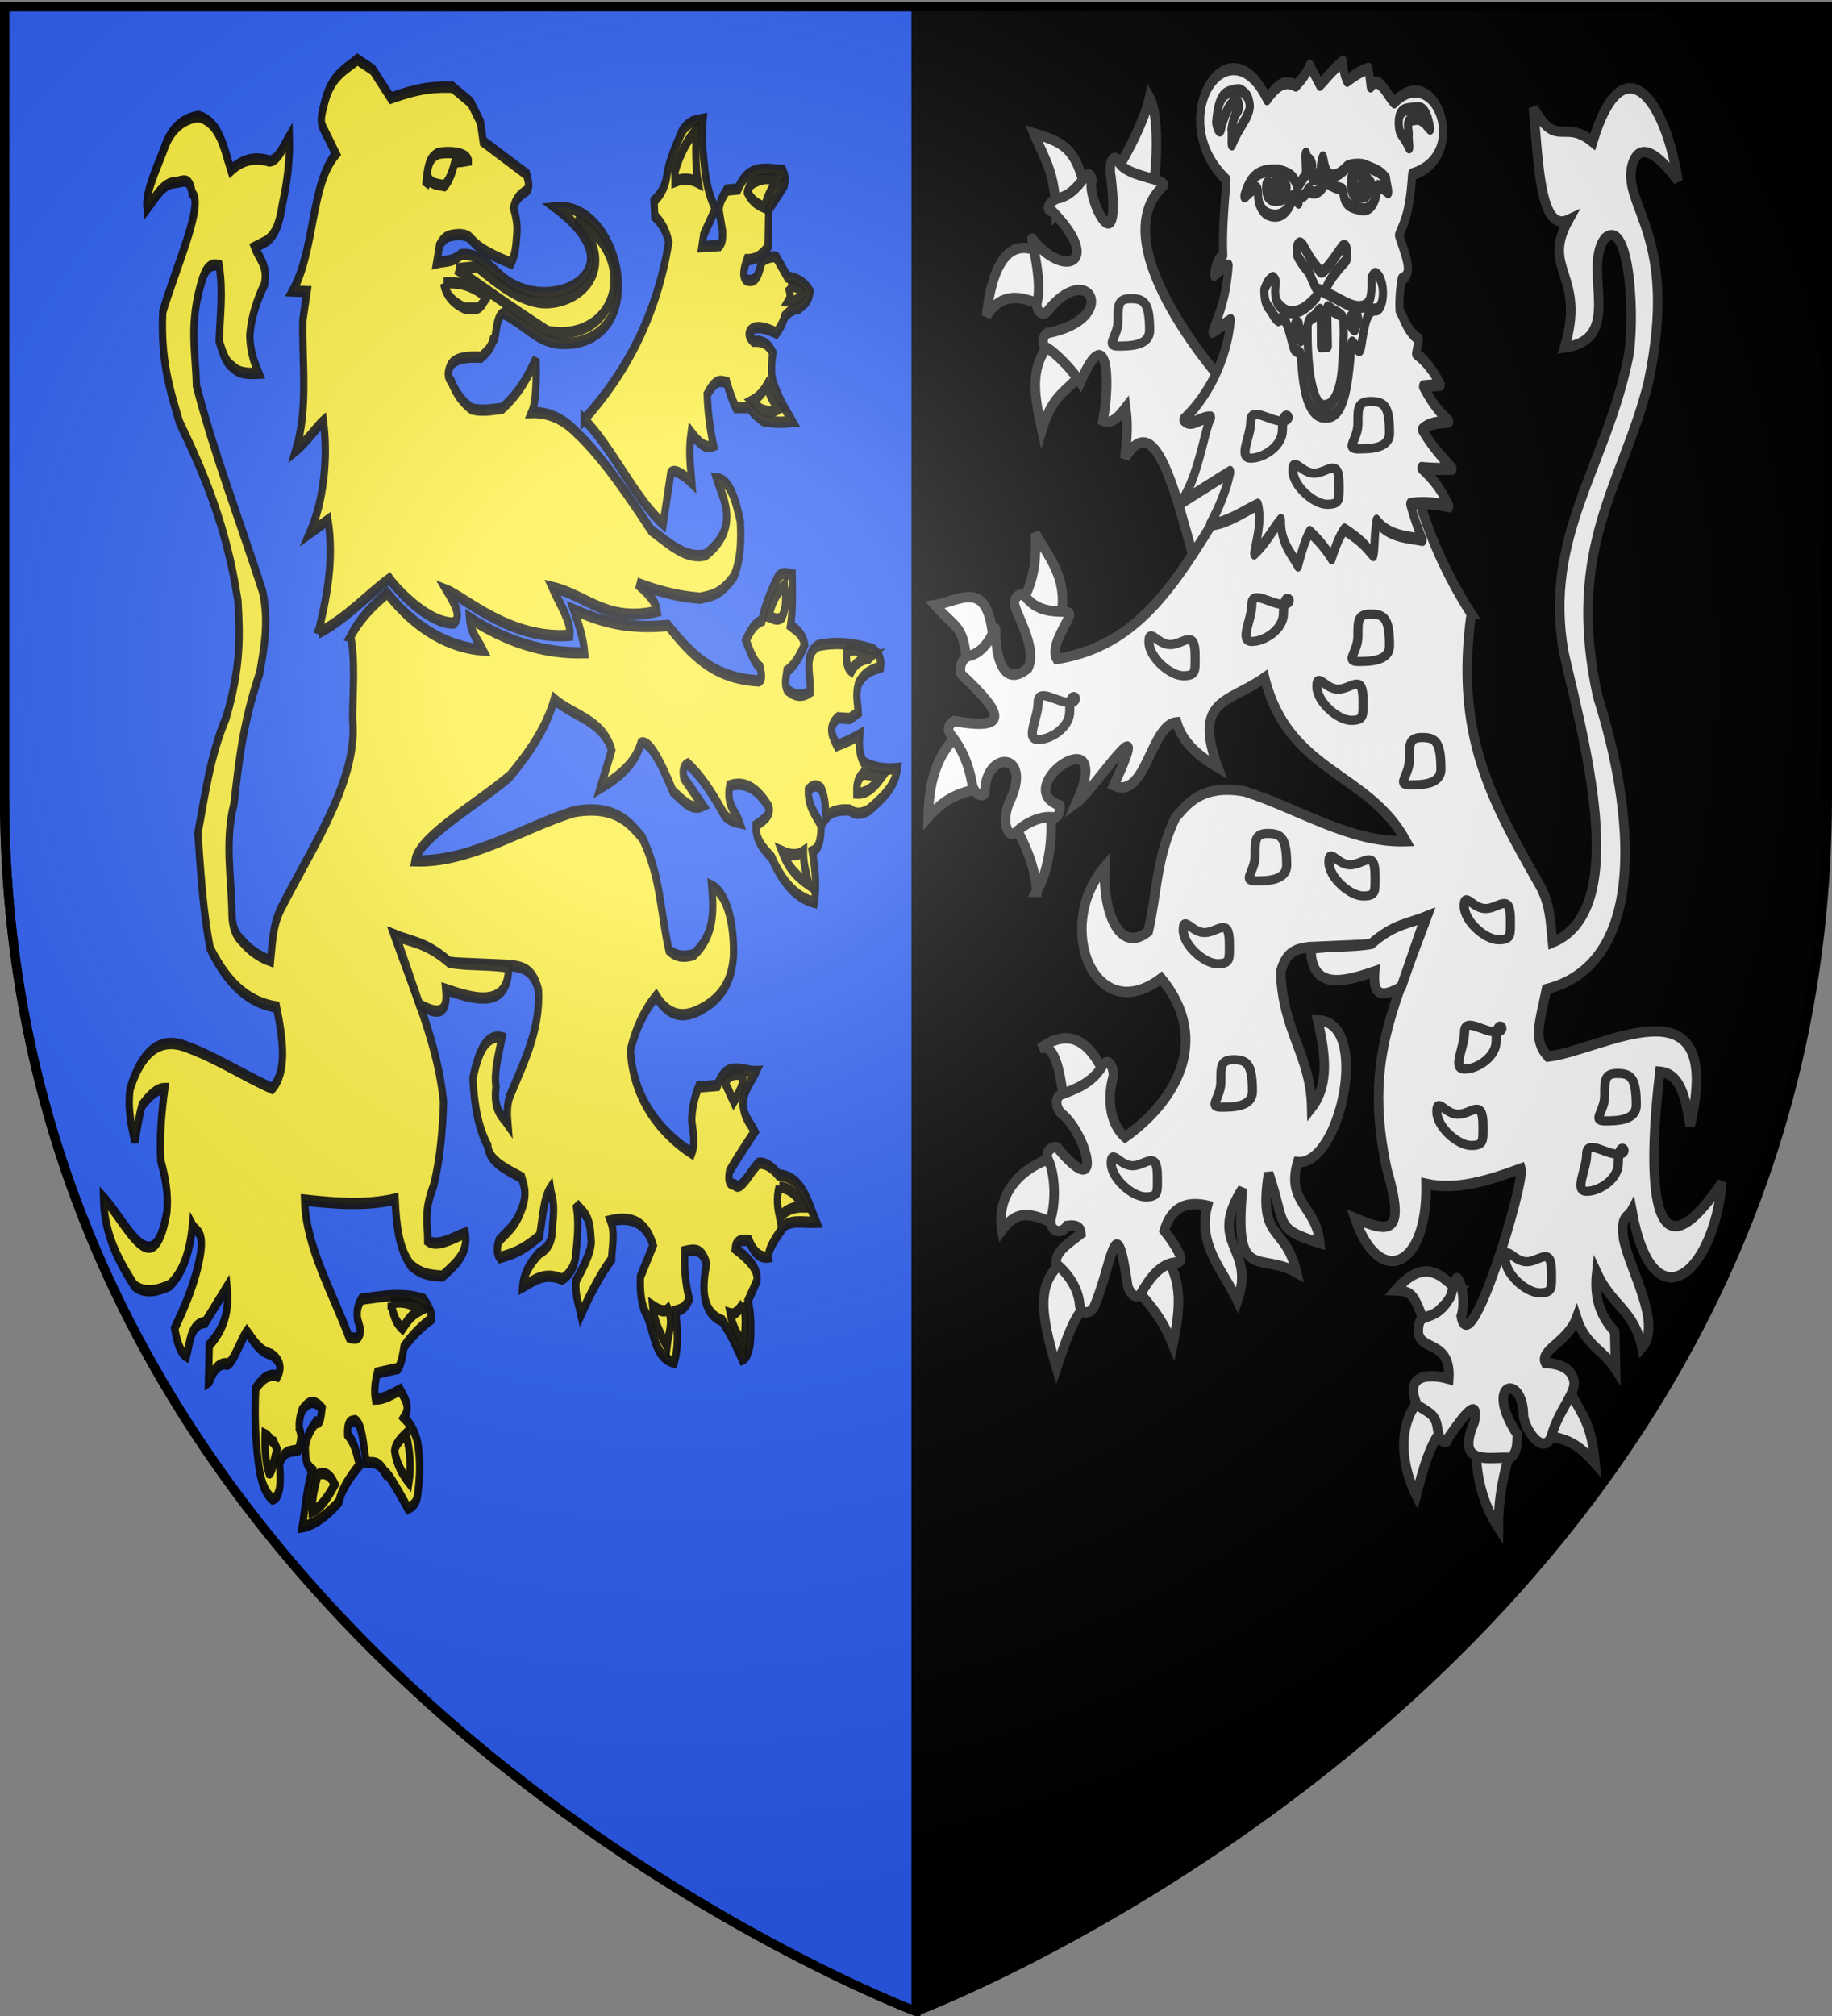
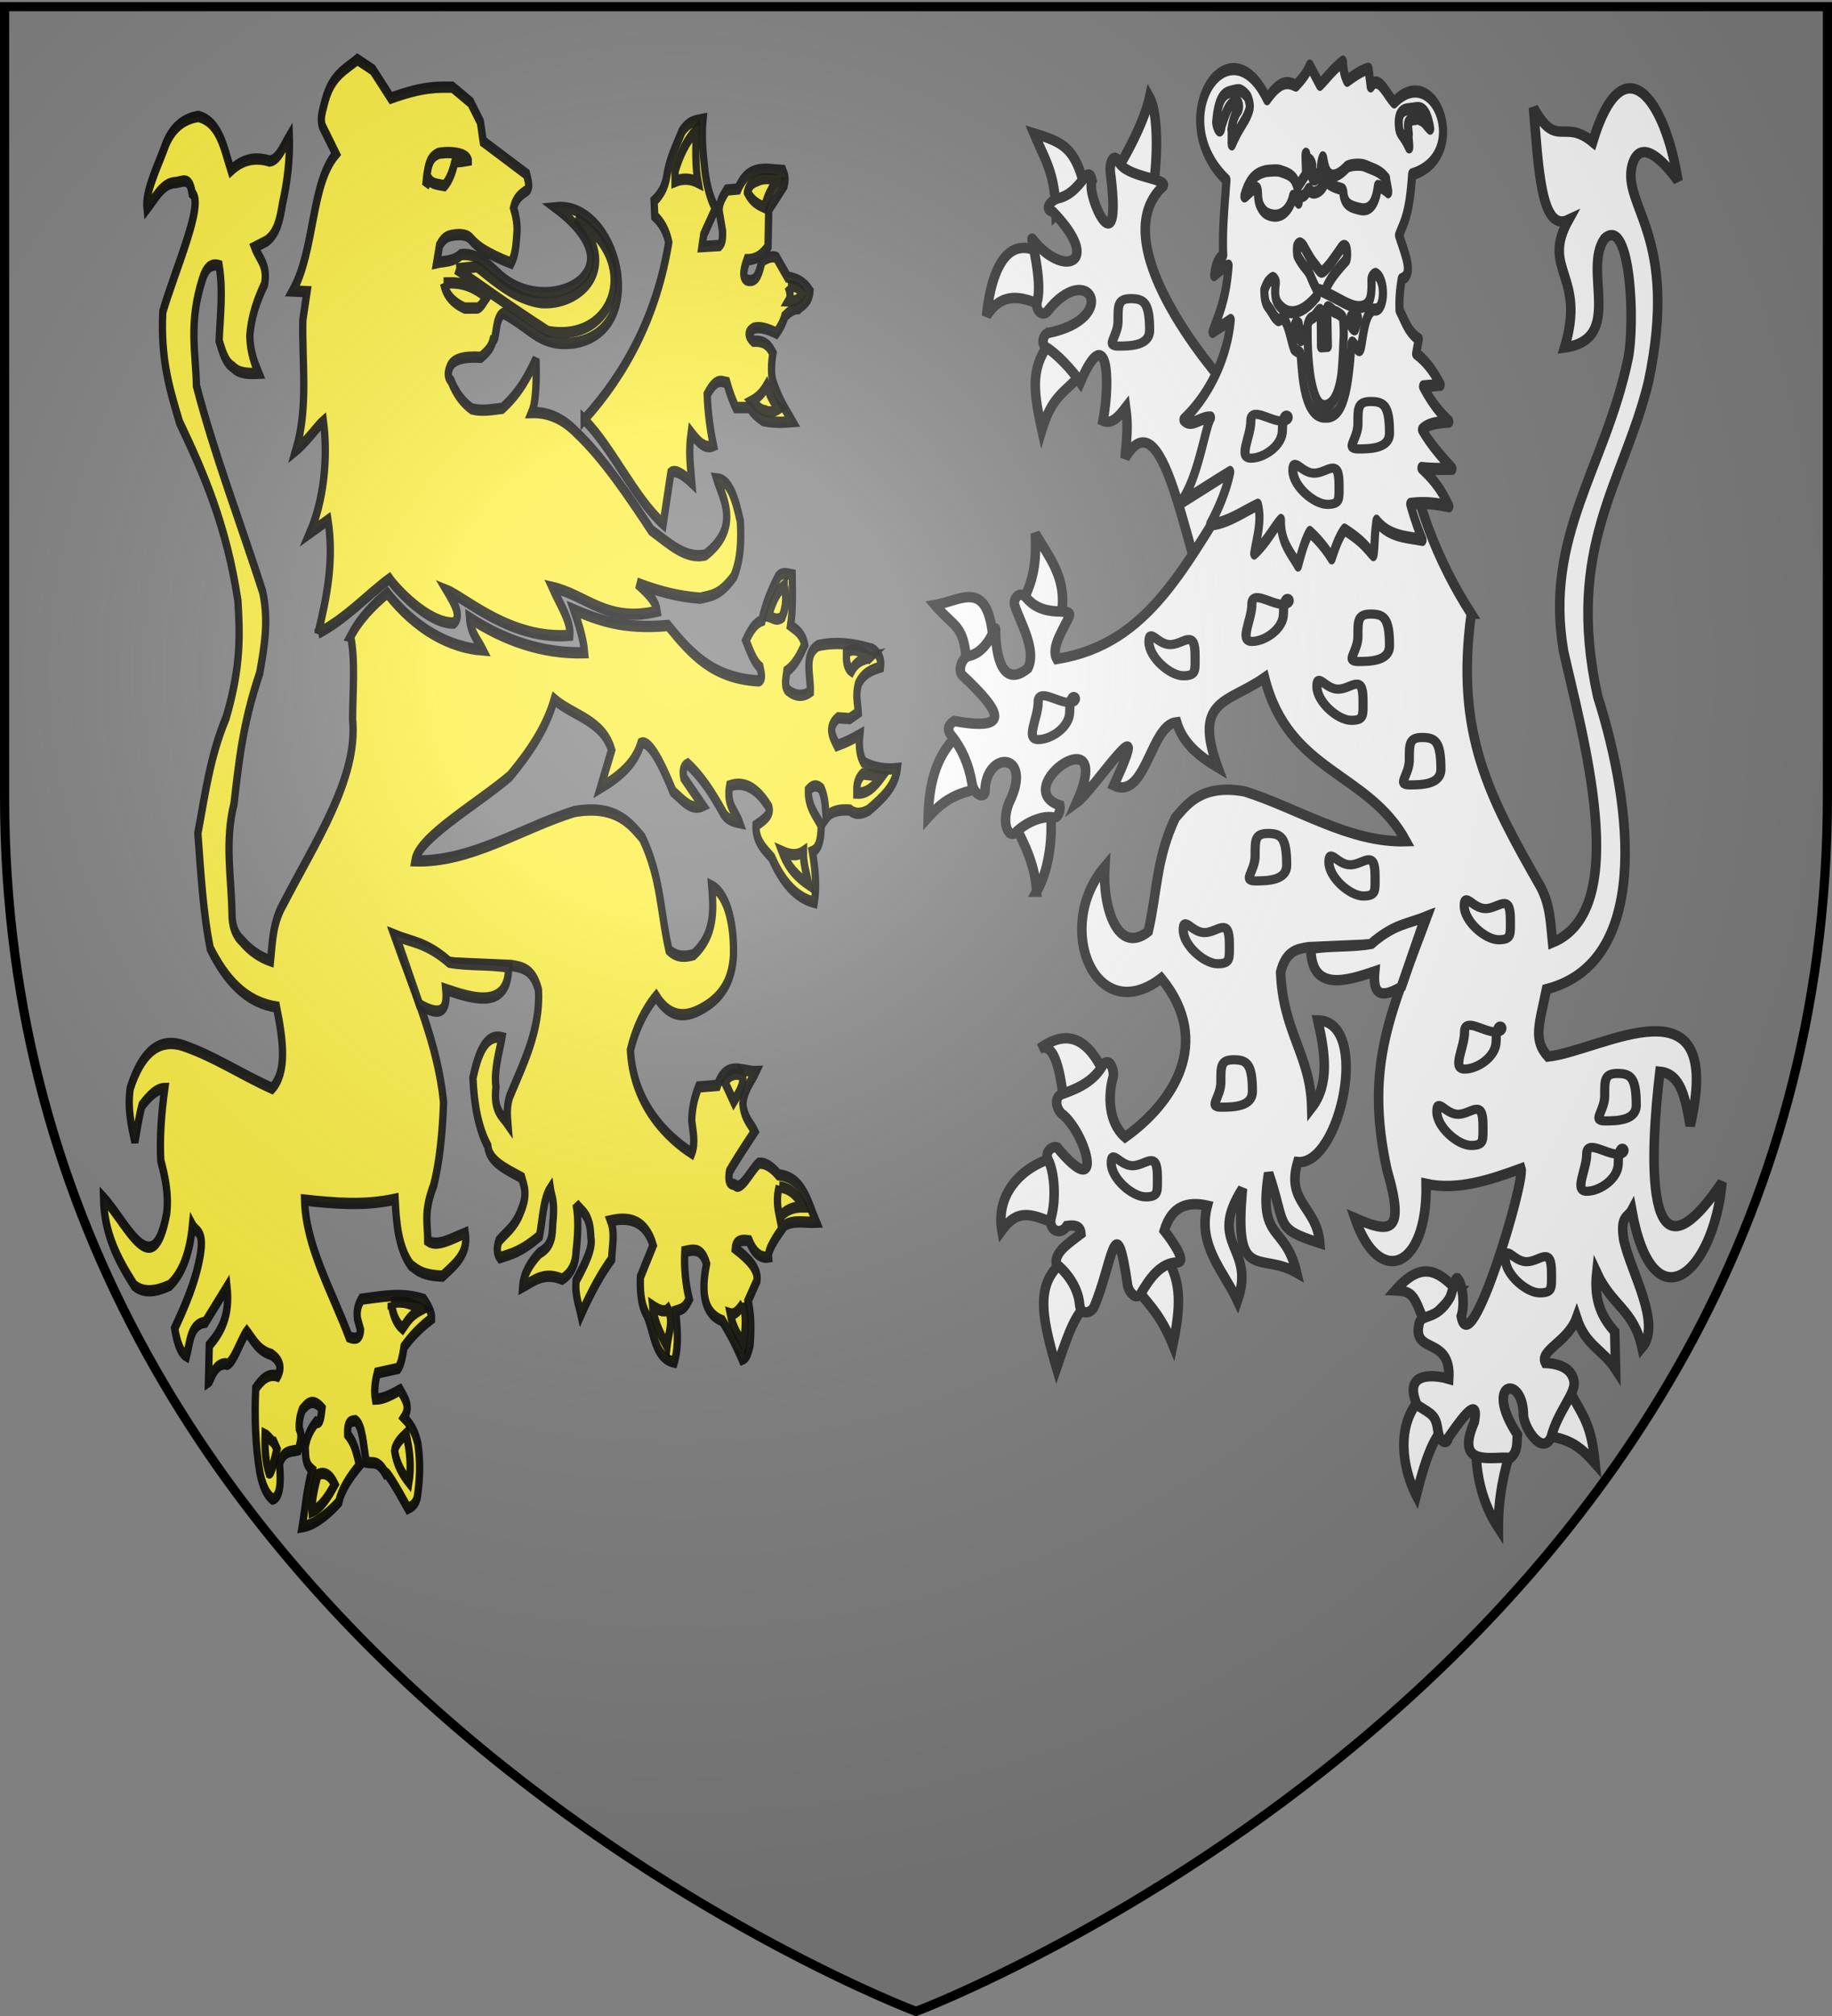
<svg xmlns="http://www.w3.org/2000/svg" xmlns:xlink="http://www.w3.org/1999/xlink" width="600" height="660" version="1.0">
  <rect width="100%" height="100%" fill="#808080" stroke="none" />
  <desc>Flag of Canton of Valais (Wallis)</desc>
  <defs>
    <radialGradient xlink:href="#b" id="c" cx="221.445" cy="226.331" r="300" fx="221.445" fy="226.331" gradientTransform="matrix(1.353 0 0 1.349 -77.63 -85.747)" gradientUnits="userSpaceOnUse" />
    <linearGradient id="b">
      <stop offset="0" style="stop-color:white;stop-opacity:.314" />
      <stop offset=".19" style="stop-color:white;stop-opacity:.251" />
      <stop offset=".6" style="stop-color:#6b6b6b;stop-opacity:.125" />
      <stop offset="1" style="stop-color:black;stop-opacity:.125" />
    </linearGradient>
  </defs>
  <g style="display:inline">
-     <path d="M300 2.188H1.5v258.53C1.5 546.17 300 658.5 300 658.5z" style="fill:#2b5df2;fill-opacity:1;fill-rule:evenodd;stroke:#000;stroke-width:3;stroke-linecap:butt;stroke-linejoin:miter;stroke-miterlimit:4;stroke-dasharray:none;stroke-opacity:1" />
-     <path d="M300 2.188V658.5s298.5-112.33 298.5-397.781V2.188z" style="fill:#000;fill-opacity:1;fill-rule:evenodd;stroke:none;stroke-width:1px;stroke-linecap:butt;stroke-linejoin:miter;stroke-opacity:1" />
-   </g>
+     </g>
  <g style="display:inline">
    <g style="display:inline">
      <path d="m361.25 53.363 12.268 5.652c1.792-10.444 1.77-23.702-1.037-28.26-1.75 7.245-7.195 16.663-11.23 22.608zM341.9 65.895l9.33-8.355c-3.16-11.236-6.54-13.225-16.586-15.972 3.98 8.737 6.846 11.782 7.256 24.327zM336.89 77.445l.345 15.727c-6.428-2.553-12.974-4.344-18.141 3.194 1.406-12.489 6.054-24.808 17.796-18.921zM340.172 103.984l8.639 11.058c-4.567 4.496-8.38 5.789-11.576 15.481-2.77-11.498-3.878-18.796 2.937-26.539zM344.492 333.254l13.649-8.6a45 45 0 0 0-1.323-2.528c-5.033-8.883-11.344-11.9-20.326-5.905 1.825-.68 6.052-1.994 8 17.033zM340.69 348.98l1.728 20.15c-9.039-3.67-13.202-4.766-18.289 1.602-1.884-9.73 4.845-18.334 16.562-21.751zM344.664 379.697l7.602 13.024c-4.177 3.632-5.729 7.223-10.223 19.319-5.283-16.464-6.836-25.706 2.621-32.343zM460.093 422.468c-6.982 8.236-4.338 20.492-.244 27.801 2.535-9.174 5.671-19.281 11.37-21.84zM330.897 185.526l12.213 2.5c3.298-12.276-3.263-18.732-8.044-26.42.41 8.946-.515 13.945-4.435 20.955-.638 1.143 1.103 1.599.266 2.965zM321.34 194.168l-8.525 8.961c-.894-14.643-3.38-12.343-10.599-20.043 8.848-1.38 17.537-8.388 19.124 11.082zM473.41 388.932l-10.63 10.252c-3.683-9.213-4.184-10.19-9.773-10.426 9-9.433 14.37-5.513 20.402.174zM310.455 221.445l7.257 16.464c-7.474 1.625-11.613 2.682-17.712 8.871.214-9.72 2.41-18.89 10.455-25.335z" style="fill:#fff;fill-opacity:1;fill-rule:evenodd;stroke:#313131;stroke-width:3.118;stroke-linecap:butt;stroke-linejoin:miter;stroke-miterlimit:4;stroke-dasharray:none;stroke-opacity:1" transform="matrix(1 0 0 1.091 4 -1.681)" />
      <path d="M400.232 119.872c-8.733-8.484-42.577-46.095-23.307-62.45 1.561-2.527-12.064-2.496-14.633-7.463-1.49-2.88-3.359.569-2.46 4.573 3.659 28.509-8.447 5.556-6.154 1.195-1.462-5.775-3.317 3.772-11.206 5.335-2.061.408-4.833 3.324-1.63 4.036 16.61 15.723 3.286 20.013-6.803 8.051-.546-.393 3.434 12.562 1.686 18.77-.842 2.988 1.947 4.625 3.202 3.155 13.634-15.966 24.125 1.94.47 6.36-1.746.326-2.538 3.394-.821 4.305 3.511 1.864 8.847 7.13 11.236 10.498 8.731-18.564 10.056-1.197 7.435 11.566 2.872 1.199 5.171-1.273 7.435-3.965.922 6.032.222 9.952-.232 15.201 13.72-21.469 20.943 36.292 29.635 47.596 12.097-7.437 21.217-57.876 6.147-66.763zM479.396 435.326l11.728.348c-2.54 7.345-4.448 15.139-4.398 24.326-5.156-7.26-7.386-15.56-7.33-24.674zM508.83 416.314l-7.676 15.8c7.934 1.188 11.302 2.308 17.276 8.544-1.47-13.99-5.15-14.79-9.6-24.344zM335.507 269.117c-.409-7.533-3.67-13.907-7.256-20.15L340 245.035c1.005 9.05-.93 18.484-4.493 24.082zM366.797 386.434l11.558-6.982c4.496 6.96 4.427 14.06 1.775 25.64-4.607-10.333-8.726-12.557-13.333-18.658z" style="fill:#fff;fill-opacity:1;fill-rule:evenodd;stroke:#313131;stroke-width:3.118;stroke-linecap:butt;stroke-linejoin:miter;stroke-miterlimit:4;stroke-dasharray:none;stroke-opacity:1" transform="matrix(1 0 0 1.091 4 -1.681)" />
      <path d="M477.854 185.735c-11.442-16.334-18.363-33.74-21.513-52.04l-52.48 8.818c-19.874 28.756-31.08 52.218-61.716 56.775-2.215-3.507 2.522-9.356 4.002-12.78 1.384-3.216-7.912 1.035-13.973-5.564-2.288-2.49-4.551.514-3.846 2.24 1.423 4.455 7.378 13.322 4.288 18.908-8.088 6.033-10.577-3.316-10.565-11.79.002-1.55-2.167 6.691-8.618 8.05-2.795.588-3.528 4.527-2.441 5.667 13.812 11.838 15.63 16.812-2.486 13.885-1.621.965-2.716 2.338-.892 4.394 3.372 3.8 5.698 8.678 6.706 14.203.67 3.68 3.878 4.536 4.259 2.818-.048-12.902 16.277-12.324 7.875 3.163-2.586 5.943-.254 11.128 2.491 8.636 2.592-2.352 7.888-4.95 12.1-4.275 1.69.27 2.334-2.52 2.086-3.624-16.975-5.254 18.54-27.88 5.47-.826 5.647-3.694 25.981-32.533 12.177-5.169 10.54 4.497 11.98-18.218 20.586-18.968 2.069 6.372 7.415 10.235 13.472 13.553-8.186-20.634 3.35-19.182 15.328-26.913 7.879 28.724 33.883 28.063 46.331 49.073-18.466.532-35.284-9.872-52.903-14.956-14.337-2.364-19.09 4.253-22.673 7.945-6.315 12.168-5.964 22.757-8.872 34.117-9.845 7.158-15.053-6.99-14.206-19.464-16.88 18.132-3.057 48.644 18.478 33.485 17.146 19.255 3.654 37.58-11.83 47.67-5.593-4.464-5.647-12.706-3.888-18.185.353-2.12-1.457-6.534-3.701-3.014-3.321 5.206-9.627 7.099-13.174 8.316-2.67.916-1.903 4.84.685 6.368 7.934 6.712 13.064 26.378-2.17 9.621-1.511-.666-4.193 1.377-3.012 3.536 2.278 4.161 2.613 12.189 1.063 17.403-1.136 3.824 2.949 5.701 5.139 2.594 3.511-.5 4.476.647 4.6 2.337-4.385 3.096-8.624 5.544-8.093 9.077 2.63 1.888 7.157 6.46 7.655 12.204.292 3.379 3.816 2.57 4.71.685 5.906-12.462 7.064-31.49 11-6.515.294 1.868 2.799 4.892 4.416 2.377 2.522-3.923 6.199-9.113 11.817-9.199 4.067-.062-4.232-9.564-4.232-9.564 2.45-7.438 7.667-8.822 14.13-7.477-3.422 11.905 5.429 19.773 9.858 28.508 6.116-16.24-10.14-16.629 1.643-33.65-2.911 28.737 5.61 18.823 17.744 25.238-3.846-14.977-12.77-8.953-9.201-29.91 5.98 16.176 1.68 16.595 16.758 21.03-.878-10.886-11.182-12.14-7.229-24.302 14.014 1.114 24.039-42.282 6.572-42.53 2.377 9.56 3.977 19.14-1.972 26.172-.376-15.86-9.452-22.53-10.186-40.66 1.846-6.543 5.544-6.94 9.2-7.477l20.682-.827c6.487-5.437 12.158-6.232 18.073-8.412-11.247 28.026-20.763 43.85-13.124 76.07 6.273 19.643.783 18.981-10.515 14.488 7.88 21.13 23.872 15.299 23.33-10.281 10.186 2.053 20.885-1.14 31.072-4.592 1.388 3.945-16.64 59.188-19.571 44.317 1.266-3.37.467-9.899-1.306-11.433-.563-.486-1.784 4.825-2.352 5.75-4.381 7.123-9.298 4.866-10.067 7.696-2.641 9.711 10.513 3.597 9.651 16.759-3.084-.838-15.523-3.103-10.384 7.867 4.83 2.785 6.13 3.068 6.77 7.396.59 3.983 3.14 4.708 3.395 2.508 2.686-3.497 10.554-14.332 8.565-4.763-6.534 13.916 5.962 10.12 11.829 10.749 2.585-2.013 2.027-4.586 2.3-7.01-11.492-16.1 2.054-18.351 1.972-5.609.695 4.473 6.304 11.737 9.045 6.435 2.241-7.922 8.214-13.216 7.51-16.837-.596-3.07-3.296-5.2-9.326-5.488-2.135-3.774 7.327-6.298 10.186-13.553 2.985 8.444 8.566 9.44 12.759 15.4l-.272-11.194c-3.866-4.067-6.951-8.898-5.915-17.76 5.086 10.108 12.144 11.044 14.854 22.506 6.593-7.08-3.746-22.811-5.982-32.32-1.274-7.377 1.37-6.704 2.629-8.88 6.814 34.779 26.679 19.419 29.573-8.412-26.102 35.372-23.49-9.17-20.373-33.182 7.003.604 8.376 8.156 9.934 16.22 11.587-46.116-29.074-22.506-46.592-20.766-5.04-5.062-2.733-9.97-.473-20.224 33.72-7.946 28.572-53.8 16.758-87.862-10.728-44.904 8.551-64.132 16.619-94.263 10.179-44.308-8.718-52.636-5.33-65.134 2.916-9.382 11.638.454 14.999 4.702-4.211-24.898-18.05-41.735-27.93-11.684-9.561-7.205-11.7 2.384-19.388-10.281 1.647 17.437 2.329 37.62 11.501 33.65-9.16 15.118 5.92 16.45-1.314 38.322 19.76-2.455 5.734-23.265 13.144-32.715 8.465-7.118 10.135 25.842 7.557 36.454-7.446 32.306-27.477 52.947-21.03 87.395 5.963 24.608 22.764 77.474-3.614 87.396-.656-5.764-.668-11.528-4.272-17.293-16.333-26.255-27.676-45.383-22.344-81.32z" style="fill:#fff;fill-opacity:1;fill-rule:evenodd;stroke:#313131;stroke-width:3.118;stroke-linecap:butt;stroke-linejoin:miter;stroke-miterlimit:4;stroke-dasharray:none;stroke-opacity:1" transform="matrix(1 0 0 1.091 4 -1.681)" />
      <path d="M425.326 286.264c.11 13.025 11.785 9.602 20.911 6.774-.675 6.684 1.723 8.41 8.713 4.627l7.9-20.985c-5.319 2.007-10.16 2.008-17.774 8.096-6.583 1.074-12.869.454-19.75 1.488z" style="fill:#fff;fill-opacity:1;fill-rule:evenodd;stroke:#313131;stroke-width:3.118;stroke-linecap:butt;stroke-linejoin:miter;stroke-miterlimit:4;stroke-dasharray:none;stroke-opacity:1" transform="matrix(1 0 0 1.091 4 -1.681)" />
      <g style="fill:#fff;fill-opacity:1;stroke:#313131;stroke-width:3.733;stroke-miterlimit:4;stroke-dasharray:none;stroke-opacity:1">
        <path d="M205.422 279.515c-2.779 3.169-5.784 18.62-14.068 26.272 19.044-8 16.738-7.093 22.903-9.583-1.598 5.51-5.819 11.943-9.212 16.106 7.707-.203 16.5-4.502 21.974-6.044 1.83 4.99-.54 9.981-1.718 14.971 5.76-3.45 9.2-8.182 12.272-10.308-.133 7.07 4.554 9.923 7.853 13.99 1.63-4.113 3.313-8.02 5.4-10.308a45.4 45.4 0 0 1 10.062 8.099c1.778-3.688 3.653-6.984 5.89-8.835 8.64 3.73 9.825 5.436 13.253 7.853.741-2.36.334-5.9 1.473-10.553 5.721 4.92 13.63 4.919 21.107 5.89-2.086-3.477-4.021-7.105-5.645-11.044 7.469-.653 12.708.032 17.916.736-2.695-3.753-5.955-7.57-12.762-11.78 5.37.395 9.757.297 14.234.245-4.796-3.608-9.639-7.077-13.989-12.026 3.238-2.064 7.937-2.18 12.517-2.454-5.3-3.341-9.034-6.996-12.026-10.799l8.1-.49c-2.885-3.543-6.119-6.945-11.29-9.572l1.227-4.418c-5.035-2.249-6.357-5.735-8.836-8.835-.256-4.065.328-6.871.982-9.572 5.813-1.552 1.307-7.992-1.227-13.498 2.424-4.232 4.82-6.367 6.021-18.67 26.955-5.604 10.595-35.239-8.23-22.071-3.6-2.428-7.2-8.724-10.799-4.909l-.981-5.399c-2.243.197-5.73 1.638-9.818 3.681-1.533-1.963-1.793-3.926-1.963-5.89-4.96 2.58-7.322 4.99-10.553 7.118l-4.663-5.89c-1.049 1.582-2.165 3.194-6.381 6.135-3.36-1.026-6.73-2.03-13.253 4.172-17.634-24.75-47.572 6.064-18.653 24.788-.807 7.69-1.976 15.38-1.472 23.07-3.217 1.437-3.66 3.798-4.173 6.136 2.21-1.322 4.418-2.536 6.627-2.945-1.144 10.395-4.463 14.807-7.363 20.37l8.345-3.681c-1.724 12.672-11.262 23.996-21.705 30.607 3.87 2.596 7.836-.966 12.624-.665" style="opacity:1;color:#000;fill:#fff;fill-opacity:1;fill-rule:nonzero;stroke:#313131;stroke-width:3.733;stroke-linecap:round;stroke-linejoin:round;marker:none;marker-start:none;marker-mid:none;marker-end:none;stroke-miterlimit:4;stroke-dasharray:none;stroke-dashoffset:0;stroke-opacity:1;visibility:visible;display:inline;overflow:visible" transform="matrix(.713 0 0 1.067 250.133 -161.541)" />
        <g style="fill:#fff;fill-opacity:1;stroke:#313131;stroke-width:3.733;stroke-miterlimit:4;stroke-dasharray:none;stroke-opacity:1">
          <g style="fill:#fff;fill-opacity:1;stroke:#313131;stroke-width:3.733;stroke-miterlimit:4;stroke-dasharray:none;stroke-opacity:1">
            <path d="M230.423 203.924c-4.347.768-7.357 2.324-9.613 7.481-.676 1.546 5.35-4.088 6.048-1.845.28.901-.007 3.333 1.16 4.918 1.323 1.794 2.572 2.553 5.266 2.971 5.833.905 9.09-3.084 9.89-5.946.994.38 2.089 1.886 2.512 2.084.201.093-.601-2.158.596-1.991 3.017.42 3.984-2.962 4.363-2.134.978 2.14 5.876.622 6.735-1.614.308-.801-.952-1.476-2.335-1.642-.738-.089-.283-1.455-.586-1.47-.808-.04-.114 2.513-2.152 1.55-1.097-.519-.552-2.985-.549-3.126.48-.693.212-2.545-1.618-2.949-1.27-.28-.605-2.101-1.208-1.585-.282.241.384 6.029.058 6.335-1.725 1.615-3.815 3.995-3.931 3.71-1.35-3.313-3.653-3.942-8.115-4.867-1.366-.282-5.03-.013-6.521.12M267.973 202.574c-11.279 8-10.502-4.405-11.27-2.765-3.755 8.025 7.297 9.22 8.932 9.628.916.229.3 1.86 1.468 3.446 1.322 1.793 3.99 2.143 6.676 2.603 6.373 1.09 7.765-4.029 8.357-7.05 1.086.055 4.247 1.547 4.598 1.899.585.586-.879-3.34-.862-4.169-3.05-2.467-4.97-2.512-9.844-3.957-1.337-.396-6.01-.443-8.055.365" style="opacity:1;color:#000;fill:#fff;fill-opacity:1;fill-rule:nonzero;stroke:#313131;stroke-width:3.733;stroke-linecap:round;stroke-linejoin:round;marker:none;stroke-miterlimit:4;stroke-dasharray:none;stroke-dashoffset:0;stroke-opacity:1;visibility:visible;display:inline;overflow:visible" transform="matrix(.713 0 0 1.067 250.133 -161.541)" />
          </g>
          <g style="fill:#fff;fill-opacity:1;stroke:#313131;stroke-width:3.733;stroke-miterlimit:4;stroke-dasharray:none;stroke-opacity:1">
-             <path d="M231.12 207.6c-.426.212-.451 1.995-.292 2.443.604 1.794.21 1.097 1.273 1.975s3.922.784 5.127.603c2.411-.361 2.944-1.221 2.96-3.965.01-.539-.883.071-.978-.46-.067-.375-.543-1.203-1.263-.874-.49.224-.023 2.052-.33 2.776-.608 1.43-1.758 1.352-2.453 1.456-.347.053-1.696-1.125-2.2-1.541-1.5-1.744-.448-3.107-1.845-2.412M270.02 205.637c-.39.272-.267 3.284-.108 3.731.604 1.794.096.598.966 1.669.585.719 3.08.915 5.128.602 1.228-.187 2.33-1.41 2.959-3.964.01-.54-.883.07-.978-.46-.067-.375-.543-1.204-1.263-.875-.49.224-.075 2.032-.33 2.776-.428 1.251-1.12.163-1.962.414-.336.1-1.325-.443-1.955-.622-2.884-.818-.576-4.586-2.458-3.27" style="opacity:1;color:#000;fill:#fff;fill-opacity:1;fill-rule:nonzero;stroke:#313131;stroke-width:3.733;stroke-linecap:round;stroke-linejoin:round;marker:none;stroke-miterlimit:4;stroke-dasharray:none;stroke-dashoffset:0;stroke-opacity:1;visibility:visible;display:inline;overflow:visible" transform="matrix(.713 0 0 1.067 250.133 -161.541)" />
-             <path d="M234.675 206.733c-.045.175-.006.376.137.486.82.237 1.09.711 1.282 1.344l.635-.04c.818-2.125-.736-2.361-2.054-1.79M273.635 204.694c-.045.175-.005.376.138.486.82.237 1.09.71 1.281 1.343l.635-.04c.818-2.124-.735-2.36-2.054-1.79" style="opacity:1;color:#000;fill:#fff;fill-opacity:1;fill-rule:nonzero;stroke:#313131;stroke-width:3.733;stroke-linecap:round;stroke-linejoin:round;marker:none;stroke-miterlimit:4;stroke-dasharray:none;stroke-dashoffset:0;stroke-opacity:1;visibility:visible;display:inline;overflow:visible" transform="matrix(.713 0 0 1.067 250.133 -161.541)" />
-           </g>
+             </g>
          <g style="fill:#fff;fill-opacity:1;stroke:#313131;stroke-width:3.733;stroke-miterlimit:4;stroke-dasharray:none;stroke-opacity:1">
            <path d="M218.406 179.063c-1.084-.044-2.017.154-3.279.357-2.97.477-6.134 1.086-7.225 8.903-.449.699.81 3.313 1.619 3.121.71-.169.534-.97.894-1.705 1.21-2.478 1.97-3.93 2.88-5.031 1.15-1.392 2.865-2.16 3.857-2.297.963-.134 1.82 1.996.545 3.044-1.335 1.097-2.474 3.607-2.861 5.777.368.665-.134 5.03.235 4.441 3.382-5.382 5.875-6.709 7.525-9.651 1.156-2.06.613-2.76 0-4.414-.352-.948-3.105-2.502-4.19-2.546M298.586 184.697c2.474-.3 5.877-.861 7.532 6.203-2.15-1.323-1.95-2.13-5.454-3.125-1.965.243-4.56.102-4.709 1.668-.09.957.153 1.394.346 3.2-.37.665.53 4.52.132 3.95-3.312-4.749-4.4-3.566-4.703-6.767-.512-5.437 3.864-4.768 6.856-5.13" style="opacity:1;color:#000;fill:#fff;fill-opacity:1;fill-rule:nonzero;stroke:#313131;stroke-width:3.733;stroke-linecap:round;stroke-linejoin:round;marker:none;stroke-miterlimit:4;stroke-dasharray:none;stroke-dashoffset:0;stroke-opacity:1;visibility:visible;display:inline;overflow:visible" transform="matrix(.713 0 0 1.067 250.133 -161.541)" />
          </g>
          <path d="M246.188 226.094a1.5 1.5 0 0 0-1.152.83c-.22.454-.111 2.548.145 2.982 2.477 3.221 4.566 3.966 5.725 5.781 1.142 1.788 3.567 5.95 5.33 5.979.327.005.966 2.098.976 1.773.108-3.568 3.36-7.112 10.278-12.138.67-.487.59-3.693-.084-4.176s-1.495-.23-2.094.344c-3.997 3.83-6.805 6.57-8.53 7.187-1.193.427-1.86-.636-3.338-1.864-2.04-1.696-2.528-2.382-5.118-5.396-.296-.556-1.515-1.39-2.138-1.302" style="opacity:1;color:#000;fill:#fff;fill-opacity:1;fill-rule:nonzero;stroke:#313131;stroke-width:3.733;stroke-linecap:round;stroke-linejoin:round;marker:none;stroke-miterlimit:4;stroke-dasharray:none;stroke-dashoffset:0;stroke-opacity:1;visibility:visible;display:inline;overflow:visible" transform="matrix(.713 0 0 1.067 250.133 -161.541)" />
          <path d="M281.042 235.434c-.817.067-1.95.95-1.896 1.767.178 3.485-.245 5.653-1.209 6.768-.963 1.115-2.373 1.628-4.468 1.656-4.19.055-9.4-2.62-15.396-4.396-4.283-1.577-3.589-.708-4.1 1.135-7.12 5.737-12.162 5.226-14.644 4.202-1.21-.5-2.878-1.535-3.662-2.712-.907-1.36-.935-3.456-.417-5.76.115-.556-1.07-1.641-1.58-1.394-2.583 1.247-2.644 1.938-3.732 3.653.028 3.817 1.162 4.68 2.246 5.615 1.484 1.28 2.09 2.721 4.111 3.64.467.212 2.152-1.348 3.575.668 1.635 2.315 2.547 6.07 3.717 8.133.215.38 2.771 1.149 2.843 1.31 1.016 2.296.118 20.116 11.906 19.51 7.808.1 10.145-7.672 11.62-22.16.246-2.406 3.438 3.698 4.325 1.1.92-2.692 1.92-12.14 6.632-11.798 4.457.325 4.886-9.54.129-10.937" style="opacity:1;color:#000;fill:#fff;fill-opacity:1;fill-rule:nonzero;stroke:#313131;stroke-width:3.733;stroke-linecap:round;stroke-linejoin:round;marker:none;stroke-miterlimit:4;stroke-dasharray:none;stroke-dashoffset:0;stroke-opacity:1;visibility:visible;display:inline;overflow:visible" transform="matrix(.713 0 0 1.067 250.133 -161.541)" />
          <g style="fill:#fff;fill-opacity:1;stroke:#313131;stroke-width:3.733;stroke-miterlimit:4;stroke-dasharray:none;stroke-opacity:1">
            <path d="M263.037 247.256c-1.094.082-3.97-2.384-4.213-1.314l.307 11.587-3.166.134-.113-10.843c-.267-1.355-2.503 1.813-3.858 2.08s-2.42 1.89-2.153 3.245c-.058 4.84.186 9.838 1.412 15.344.424 1.262 2.024 8.398 6.143 8.496 3.152.075 6.222-2.404 7.716-8.668.72-3.02 1.066-9.513 1.225-11.936.193-.78.061-6.024-.46-6.637-.52-.613-1.855-1.122-2.84-1.488M243.71 251.933c.846 1.875 1.245 2.782 2.903 3.846.576.07-.086-1.366.223-1.857.309-.492-.675-1.976-.988-2.465l-.125-.805c-1.234-.708-1.804-.037-2.012 1.28M269.664 248.537l.055 1.432a1.5 1.5 0 0 0 .252 1.534c.363.424 1.055 1.041 1.6.916l1.366-2.607a1.5 1.5 0 0 0-.23-1.43c-.316-.406-.942-.253-1.455-.201-.767.079-1.16-.07-1.588.356" style="opacity:1;color:#000;fill:#fff;fill-opacity:1;fill-rule:nonzero;stroke:#313131;stroke-width:3.733;stroke-linecap:round;stroke-linejoin:round;marker:none;stroke-miterlimit:4;stroke-dasharray:none;stroke-dashoffset:0;stroke-opacity:1;visibility:visible;display:inline;overflow:visible" transform="matrix(.713 0 0 1.067 250.133 -161.541)" />
          </g>
        </g>
      </g>
    </g>
    <g style="fill:#fcef3c;fill-opacity:1;stroke:#000;stroke-width:3.511;stroke-miterlimit:4;stroke-dasharray:none;stroke-opacity:.941;display:inline">
      <g style="fill:#fcef3c;fill-opacity:1;stroke:#000;stroke-width:3.511;stroke-miterlimit:4;stroke-dasharray:none;stroke-opacity:.941">
        <path d="M292.344 221.7c-4.061-10.977-7.775-22.218-4.748-34.966l8.742 4.035c-6.56-9.85-8.934-23.01-6.528-34.654 2.682 1.453 8.071 6.4 13.252 9.102-6.144-13.448-2.898-26.897-3.362-40.345l-2.018-8.741 6.921-.197c-10.894-12.806-8.666-32.996-20.844-42.362l6.527-8.545c1.425-2.69-.412-5.38-1.345-8.069-3.292-7.76-9.809-9.548-15.466-12.579l-7.396 3.165-8.741 8.742c-15.785-3.66-22.407-3.391-29.587-3.362l-8.741 4.707-4.707 6.051-1.345 6.052-20.845 10.086c-.78 2.128-2.188 4.465.673 5.38 2.328 1.047 4.568 2.211 5.576 5.019-1.28 2.81-2.047 5.62-1.542 8.429.335 3.03.637 6.067 2.719 8.66 23.84-6.009 15.918-8.531 25.018-8.828 5.201.215 7.094.66 9.414 3.362l1.374 5.35c-3.876-.594-7.752-.186-11.628-2.492-7.207-.62-12.703 2.734-18.155 6.051-22.782 14.259-69.152-.323-27.54-20.578-29.362-1.987-45.642 37.83-8.845 41.805 16.604 1.231 19.777-4.177 34.043-9.152 4.177 1.052 3.088 8.095 5.031 8.364 1.006 2.605 3.506 3.885 5.774 5.228 7.63-.3 13.714.41 15.071 3.247 1.31 2.112.527 3.177-.672 4.035-2.341 3.855-5.688 6.705-9.93 8.66-4.904.851-9.808.191-14.712-.157-8.688-5.076-12.488-10.152-16.22-15.228-.242 5.885-.158 13.107 2.059 16.532-7.741-.141-14.888 1.797-21.361 6.093-12.696 7.657-25.21 19.658-36.114 30.3-8.384 3.952-16.51 9.072-26.102 7.593-17.125-8.575-8.13-17.79-5.379-23.535-6.291.346-8.871 5.95-11.39 13.21-.406 6.146-.283 11.45 3.083 16.967 7.002 6.267 11.637 5.919 16.138 6.765 10.874-.493 20.887-2.277 30.497-4.666-6.857 3.927-9.081 6.023-9.693 8.7 24.166 3.755 33.63-4.913 50.431-7.396-3.5 5.042-9.02 10.372-8.462 14.834 28.278 1.541 50.14-11.601 59.131-13.883-3.695 4.006-7.117 7.943-3.362 10.086 12.249.258 27.706-10.58 31.013-13.686 10.24 4.764 20.955 12.447 34.293 16.81z" style="fill:#fcef3c;fill-opacity:1;fill-rule:evenodd;stroke:#000;stroke-width:3.511;stroke-linecap:butt;stroke-linejoin:miter;stroke-miterlimit:4;stroke-dasharray:none;stroke-opacity:.941" transform="matrix(-.681 0 0 1.059 303.28 -27.499)" />
        <path d="M231.983 113.47c-5.906-.202-12.146-.24-20.677 4.37 1.515 1.391 3.124 3.588 5.043 3.363h5.548c6.29-1.846 9.165-4.545 10.086-7.733zM225.931 109.1l-10.086-.673c-9.855 5.135-19.366 10.18-30.931 11.095-18.356.8-38.322-10.67-16.474-26.056-31.453 12.24-19.868 38.876 13.448 34.965 21.537-9.016 29.363-12.888 44.043-19.332z" style="fill:#fcef3c;fill-opacity:1;fill-rule:evenodd;stroke:#000;stroke-width:3.511;stroke-linecap:butt;stroke-linejoin:miter;stroke-miterlimit:4;stroke-dasharray:none;stroke-opacity:.941" transform="matrix(-.681 0 0 1.059 303.28 -27.499)" />
        <path d="M164.405 155.664c-20.846-14.839-35.07-32.794-40.68-54.802 1.12-3.368 3.361-6.045 6.723-8.069l.336-4.707c-2.753-1.729-5.08-3.886-6.051-7.396-1.146-5.367-4.58-9.59-7.397-14.121-3.71-3.46-7.255-3.315-10.086-3.698.812 5.491-.065 10.982-1.009 16.474-1.014 4.588-2.684 8.3-5.043 11.095l5.716 8.069.84 3.698-8.405-.336c-1.76-1.143-1.462-2.8-1.513-4.371l1.681-6.388c-.013-2.74-1.957-4.513-3.698-6.388l-5.38-.336c-5.29-7.866-13.661-5.974-21.517-5.716-.624 1.169-1.737 1.849-.672 4.707l7.397 7.397.336 11.43c2.316 2.217 5.107 4.038 10.086 4.035 3.061 5.463 1.277 6.726-2.353 6.388-3.425-.622-3.645-3.809-5.044-6.051-3.594-1.419-5.348-1.365-6.724-1.009l-5.379 6.052c-4.698.571-7.854 1.557-10.759 4.37.525 3.449 3.356 4.015 5.548 5.38 2.463-.049 4.535 1.076 6.556 2.353.833 1.937 2.327 3.712 4.034 5.211 3.954-1.24 7.696-2.054 10.759-1.513 2.887.918 3.274 2.22.336 4.035-6.043-.22-7.75 1.728-9.414 3.698q1.346 5.379 0 8.742c-3.138 6.1-6.276 8.863-9.413 12.44 4.897.268 9.67.287 14.12-.337 2.255-1.094 4.565-2.077 6.388-4.034h6.724c1.457-1.99 2.914-4.404 4.371-7.733 2.658-.329 5.037-1.56 9.414 3.698-.274 5.512-1.41 10.737-3.026 15.802 4.156 1.22 7.482-1.296 10.759-4.035 1.333 6.137.32 10.125-.337 15.466q7.396-4.54 10.087-3.026l3.698 15.802c13.316-7.63 24.683-23.767 37.991-32.276z" style="fill:#fcef3c;fill-opacity:1;fill-rule:evenodd;stroke:#000;stroke-width:3.511;stroke-linecap:butt;stroke-linejoin:miter;stroke-miterlimit:4;stroke-dasharray:none;stroke-opacity:.941" transform="matrix(-.681 0 0 1.059 303.28 -27.499)" />
        <path d="M109.603 82.37c3.699-1.24 7.397-1.337 11.095-.336v-3.193c-2.526-5.54-5.935-9.758-10.254-12.608.33 5.532.587 11.045-.84 16.138zM85.9 85.397c-2.448 3.05-5.351 3.835-8.236 4.706-1.167-3.198-3.26-5.934-6.22-8.237 2.546-.58 5.147-1.077 8.573-.336 2.157.703 4.57.634 5.884 3.867zM66.4 114.31c-1.045 1.756-1.519 3.397-.335 4.707-2.186.063-4.371.353-6.556-2.185 1.187-2.228 3.936-2.504 6.892-2.522zM76.655 145.241c1.756 1.968 3.963 3.634 7.06 4.707-2.055 1.4-4.067 2.926-6.556 3.026-1.977.774-4.3.165-6.724-.84 3.226-1.722 4.75-4.294 6.22-6.893zM276.723 222.67c-4.779-5.795-11.04-9.736-17.593-13.313-13.588 11.014-29.771 16.77-46.01 17.563 2.22-2.852 5.95-5.37 6.436-9.956-16.277 6.801-34.626 11.16-55.38 10.797.586-4.438 2.89-8.876 5.23-13.313-11.617 3.147-23.595 6.137-45.309 4.894-10.477 8.197-21.01 16.36-43.743 17.117-2.012-.5-1.044-2.49-.475-4.28 2.87-1.51 4.757-4.99 6.767-8.222-1.963-2.67-4.025-5.241-7.747-6.152-1.407-4.54-4.242-9.08-7.886-13.62-2.433-1.51-4.194-.744-6.628-.505-.132 5.22-.41 10.441.754 15.662-3.19 1.568-5.813 2.65-6.796 5.984 2.24 3.155 4.562 6.246 8.559 8.083.468 2.2 1.337 4.56-.336 5.902-3.646 1.882-7.29 2.179-10.936.476-.245-5.116 3.353-11.588-3.804-14.264-8.75-1.212-16.866-.516-24.724.95-1.725.04-2.951 1.075-4.246 1.974-1.082 1.244-1.243 2.488-.984 3.732 3.995.838 7.975 1.707 10.657 5.173 1.454 3.702.353 5.63.053 8.894l4.095 1.86 5.64-.236c5.164 2.853 2.732 5.705.475 8.558-4.757-1.11-7.945-2.219-10.936-3.328.66 4.404-.331 6.83-1.901 8.558-5.39 1.886-10.778 2.25-16.166 1.902 1.093 5.739 7.445 9.286 13.788 12.838 4.006 1.492 6.816 1.19 9.034 0 5.278-.26 9.27.398 11.411 2.377.444-3.011.264-6.022 2.378-9.034 2.59-1.43 4.48-.762 6.18.476.266 4.974-3.533 7.626-6.18 10.936.14 3.659.61 7.07 4.279 8.082-1.497 5.624-2.136 10.961-.951 15.69 8.971-1.481 15.504-6.484 20.445-13.788 3.684-2.69 7.813-5.133 7.608-9.984-3.563-1.63-7.404-3.207-6.182-5.706 5.845-6.112 12.112-8.036 18.851-6.546 1.658 5.965-2.817 7.842-4.755 11.411 3.356-.415 6.205-1.21 7.776-2.963 5.145-6.007 10.635-11.438 17.117-15.215 1.912.574 2.678 1.913 1.902 4.279l-9.173 8.64c5.558 1.698 9.685-1.742 14.374-4.39 6.34-10.063 11.755-16.046 15.412-14.907 2.994 6.483 10.73 10.413 19.494 13.788l-5.398-11.69c4.294-9.311 18.324-10.51 27.577-15.69 4.16 9.276 12.356 16.716 21.396 23.774 16.2 8.826 43.75 18.913 45.645 26.15-26.72.542-51.055-10.042-76.55-15.215-20.745-2.405-27.623 4.327-32.808 8.083-9.136 12.38-8.63 23.152-12.837 34.71-3.962 2.41-7.925 2.11-11.887 1.426-10.065-6.029-9.664-13.43-8.669-21.228-6.614 2.128-10.836 10.252-10.46 21.396.6 7.508 5.11 12.009 11.522 15.047 9.299 4.209 18.158 5.444 25.675-2.377 5.682 4.431 9.818 9.968 12.362 16.64-1.561 19.704-23.642 29.406-29.479 31.857-1.98-3.328-.526-6.656 0-9.985-.124-3.98-1.415-7.375-3.328-10.46l-9.034-.475c-4.474-7.913-12.02-4.155-18.543-4.28 2.27 3.119 5.654 5.292 6.32 10.014-.808 4.676-3.703 5.873-5.706 8.559 6.592 6.39 9.984 9.901 12.113 12.275 1.12 4.26-1.155 3.762-2.603 4.169-2.924 2.18-7.606-4.43-11.412-6.657-3.189-.241-6.378 1.133-9.567 3.578-11.753.767-14.06 8.356-18.149 14.658 5.527.173 11.093-.828 15.354 1.033 4.043 3.687 7.953 7.335 7.608 9.706 4.055.419 7.107-1.419 9.37-5.033 5.08-.509 6.477.658 6.656 2.377-6.345 3.15-11.228 6.39-10.46 9.985l4.28 6.181c-1.645 4.596-1.53 9.193-.952 13.789 1.58 4.235 2.653 3.9 3.804 4.279 5.148-7.588 6.87-8.895 9.51-11.887 8.901-2.191 10.339-8.689 7.607-17.592 2.307-5.1 6.407-4.376 10.46-3.804.387 4.923-.297 9.846-2.151 14.769 2.222 2.883 3.395 3.011 6.512 3.66-.78 5.579-1.595 10.636.701 15.776 9.812-1.33 9.505-9.406 13.313-14.74 2.917-3.09 3.184-8.097 2.964-11.636l-6.124-9.73c3.545-7.568 11.093-8.976 20.445-7.608-2.254 3.962-.65 7.924-.475 11.887 5.15 4.525 10.038 10.351 14.74 17.116 1.09-3.263 2.936-5.96 2.377-10.46-4.215-5.05-8.19-10.02-7.132-13.313.32-7.6 4.357-7.768 7.132-10.46-1.355 4.913-.864 9.826 0 14.74.215 3.965 2.407 6.833 6.656 8.558 8.874-2.375 13.553.493 19.02 2.377-.46-3.983-3.6-7.371-8.084-10.46-7.532-2.65-5.784-7.038-6.656-10.936-.597-5.512.82-6.326 1.426-9.034 3.552 3.466 3.673 9.677 5.23 14.74 9.118 4.997 13.773 5.53 19.019 6.656 1.568-1.274 1.596-3.06.475-5.23-3.62-2.677-7.658-4.31-10.46-9.034-3.535-5.328-1.682-7.718-.475-10.46 7.597-2.688 15.625-4.968 16.305-9.817 4.774-5.875 6.56-13.168 7.132-20.92-2.59-8.098-6.436-13.794-13.928-12.53 1.429 5.07 3.91 10.142 2.853 15.214 1.328 7.357-2.813 8.698-5.706 11.411.399-3.031.429-5.97-.95-8.558-6.745-10.458-14.775-20.631-13.79-32.807 2.672-6.658 8.023-7.062 13.314-7.608l29.925-.84c9.387-5.532 17.593-6.341 26.151-8.559-9.404 17.053-21.057 33.824-23.744 51.716.528 9.826 1.986 18.536 4.754 25.675 5.01 8.412 2.787 12.001 2.853 17.117-4.42 2.092-11.53-.657-18.068-2.377-1.537 6.571 5.127 9.766 10.936 13.313 9.641-.196 12.057-1.836 15.215-3.329 5.868-5.149 7.043-12.644 7.608-20.445 14.739 2.089 28.806 1.316 43.546.279-.549 14.105-13.125 28.211-21.396 42.317-2.92.718-5.258.66-5.51-2.18l1.427-3.33c.62-2.56-.287-4.512-1.902-6.18-9.744-.78-19.325-2.13-29.925.086-2.077 1.985-3.934 3.97-3.804 5.956 5.915 2.899 10.052 5.798 13.284 8.697.642 2.683 1.332 5.294 2.853 6.657l9.985 1.426c1.098 2.695 1.64 5.389.95 8.083-4.268-.032-8.049-1.526-11.886-2.853-2.202 2.612-5.288 5.088-1.902 8.559-4.444 2.972-5.746 5.552-6.656 8.083-1.327 5.867-.897 10.681 0 15.215.424 3.325 2.577 4.058 4.754 4.754 5.32-6.156 10.042-11.417 10.936-10.935 3.695-4.184 6.16-2.833 9.034-3.329 1.511-4.65 1.711-11.399 5.23-12.837 1.866.23 4.086-.247 3.804 4.279-3.86 3.17-4.364 6.34-5.706 9.51 5.191 4.01 8.824 7.848 9.985 11.41 6.551 4.597 12.386 7.046 17.593 7.608-1.532-5.846-2.029-11.348-4.755-17.592 3.741-2.049 2.933-4.666 3.328-7.132-.703-2.239-1.459-4.493-5.23-7.608-2.17.707-2.411-1.961-2.853-4.279 4.637-3.361 7.058-1.406 9.51.476 1.237 2.155 1.528 3.996 1.426 5.705-1.546 2.219-.619 4.438.475 6.657 3.287.601 7.006-.096 9.034 4.279-.925 6.29-.221 10.463 3.329 10.936 2.986-1.465 4.987-4.405 6.18-8.559 2.026-8.094 2.566-16.684 1.903-25.675-2.81-2.622-5.88-4.725-10.46-3.804-2.31-2.684-1.113-4.868 2.852-6.656 6.219-1.088 8.625-4.355 11.887-7.132 3.011 2.536 7.367 11.567 10.378 9.96 5.703.236 6.866 5.213 8.083 5.706l-.393-11.387c-5.594-4.138-10.058-9.053-8.559-18.068l10.46 10.936c7.216.576 7.302 6.088 9.034 10.46 3.3-1.176 4.614-4.734 5.706-8.558-5.239-7.288-10.21-14.653-12.362-22.823-1.843-7.505 1.983-6.82 3.804-9.034 1.343 8.943 5.11 14.98 10.935 18.544 6.466 1.9 12.436 2.561 17.117 0 7.428-7.62 14.358-15.52 14.74-27.102-11.068 7.72-23.94 27.415-30.43 4.755-1.01-5.95.773-11.1 2.853-16.166.615-7.2-.283-14.701-1.902-22.347 4.209.052 7.608 2.533 10.935 5.23 1.499 3.405 2.344 7.463 3.44 11.272 1.701-5.095 3.606-10.104 2.266-16.502-5.235-10.557-13.245-15.748-25.2-13.313-15.238 3.342-27.623 8.809-43.07 13.284-7.293-5.15-5.37-14.74-2.1-25.171 14.948-1.44 24.499-8.593 31.857-18.068 3.305-10.655 4.444-22.288 5.955-35.631-3.484-11.897-5.84-23.793-13.562-35.69-7.415-16.106-6.615-26.161-5.706-36.135 5.425-23.152 16.452-39.502 28.053-55.154 4.491-9.753 9.252-19.256 8.083-34.234-5.905-13.003-20.168-33.617-14.096-36.64 1.131-5.331 4.642-3.534 7.914-3.3 6.23.08 9.657 4.646 13.79 8.084.896-5.411-4.99-12.696-9.232-20.248-3.494-5.146-8.864-7.614-15.493-8.28-10.27 1.767-12.25 9.752-15.69 16.641-4.807-2.914-10.61-4.407-18.544-2.853-4.161-.222-6.6-4.463-9.51-7.607-.349 7.216.993 14.151 3.329 20.92 1.152 4.573 2.5 9.037 7.607 11.412l5.706 1.901c-2.053 3.492-6.333 5.499-4.755 11.412 3.691 5.013 6.563 10.26 7.132 16.166-.283 4.946-2.237 8.223-4.279 11.41 4.748.15 9.376.15 12.362-1.901 3.74-1.478 5.08-4.875 6.657-8.083-.47-7.766-2.013-15.532 0-23.298 4.204-.839 6.559 1.097 8.083 4.28 6.718 13.65 3.127 22.447 2.853 32.807-8.569 21.237-21.215 42.475-31.857 63.712-3.017 8.982-.81 17.094 1.427 25.2 8.345 15.886 10.085 27.997 12.362 40.415 4.518 11.603 1.285 22.56.95 33.758.064 4.03-1.68 6.769-4.754 8.559-3.905 2.982-8.539 4.992-13.788 6.18-.949-5.863-.967-11.727-6.182-17.592-15.481-19.324-36-39-33.282-57.056-.031-8.674-1.453-17.812.95-25.675z" style="fill:#fcef3c;fill-opacity:1;fill-rule:evenodd;stroke:#000;stroke-width:3.511;stroke-linecap:butt;stroke-linejoin:miter;stroke-miterlimit:4;stroke-dasharray:none;stroke-opacity:.941" transform="matrix(-.681 0 0 1.059 303.28 -27.499)" />
        <path d="M68.23 206.98c-1.163 3.249-1.054 6.498.95 9.747 2.707 1.384 4.527.106 6.657-.238-1.588-3.644-3.516-7.118-7.607-9.51zM27.34 229.326c3.645-1.962 7.29-3.453 10.935-1.664.08 2.338.03 4.612-2.377 5.706-2.449-2.965-5.489-3.563-8.559-4.042zM21.158 265.938c3.34 2.912 6.91 5.443 12.125 5.23.02-1.981.203-3.963-2.853-5.944zM58.958 289.235c.098 3.893-1.556 6.91-2.615 10.223 5.01-2.19 9.71-4.896 12.838-10.223-3.408.984-6.815 1.528-10.223 0zM88.2 358.416c-.713 3.122 1.928 5.574 4.279 8.083l4.279-5.943c-1.924-2.262-4.733-3.047-8.559-2.14zM70.607 392.888c-4.478.275-8.438 2.105-11.649 6.18 4.682-.061 8.629.858 11.411 3.329.965-2.949 1.764-5.938.238-9.51zM87.962 429.023c-1.772 4.2-.924 8.4-.238 12.6 2.514-2.608 5.132-5.06 6.419-9.51-2.06.42-4.121-.985-6.181-3.09zM124.097 430.687c1.29.85 3.547.733 7.37-.95-.677 4.93-3.733 8.673-6.894 12.362-.683-3.804-3.249-7.608-.476-11.412zM257.228 428.785c-5.719-.977-10.264.392-14.74 1.902 5.823 1.981 7.037 3.963 9.272 5.944 3.903-2.2 4.654-5.029 5.468-7.846zM250.096 469.2c-1.974 5.293-2.62 10.319-1.426 14.978 3.354-2.722 6.062-5.766 6.894-9.748-.313-1.743-2.64-3.486-5.468-5.23zM284.33 484.89c2.082-2.867 4.734-4.025 8.083-3.09 1.664 4.042 3.067 7.996 2.853 11.411-4.434-1.197-7.752-4.625-10.936-8.32zM312.145 473.955l1.49-2.121c.848.003 2.662-1.924 4.216-2.396.25 4.552-.253 8.601-1.902 11.887-1.268.457-2.536-4.36-3.804-7.37zM220.142 75.512c1.644-3.248 15.097-2.38 14.977-1.901 3.964 1.299 4.263 4.063 4.993 6.656l.475 3.09-1.664-1.901c-1.427 1.347-3.378 1.382-5.23 1.664l-2.14.238c-2.625-1.908-3.917-4.577-4.992-7.37-2.815.01-4.429-.28-6.42-.476zM200.716 324.944c.159 13.252 17.053 9.77 30.258 6.892-.978 6.8 2.493 8.557 12.608 4.707l11.43-21.349c-7.696 2.042-14.7 2.043-25.719 8.237-9.524 1.093-18.62.462-28.577 1.513z" style="fill:#fcef3c;fill-opacity:1;fill-rule:evenodd;stroke:#000;stroke-width:3.511;stroke-linecap:butt;stroke-linejoin:miter;stroke-miterlimit:4;stroke-dasharray:none;stroke-opacity:.941" transform="matrix(-.681 0 0 1.059 303.28 -27.499)" />
      </g>
    </g>
    <path d="M420.34 200.91c0 5.017-6.06 9.09-10.34 9.09s0-7.103 0-12.121 6.06 0 10.34 0 0-6.06 0 3.03M450.345 286.731c0 5.036.397 6.598-3.882 6.598-4.28 0-11.224-6.006-11.224-11.042s2.69.842 6.97.842c4.278 0 8.136-5.52 8.136 3.602M490 340.91c0 5.017-6.06 9.09-10.34 9.09s0-7.103 0-12.121 6.06 0 10.34 0 0-6.06 0 3.03M350.34 233.03c0 5.018-6.06 9.091-10.34 9.091s0-7.103 0-12.121 6.06 0 10.34 0 0-6.06 0 3.03M530 380.91c0 5.017-6.06 9.09-10.34 9.09s0-7.103 0-12.121 6.06 0 10.34 0 0-6.06 0 3.03M420 140.91c0 5.017-6.06 9.09-10.34 9.09s0-7.103 0-12.121 6.06 0 10.34 0 0-6.06 0 3.03M376.509 108.11c0 5.035-6.058 5.194-10.337 5.194-4.28 0 0-3.2 0-8.236s-.116-7.295 4.163-7.295c4.28 0 6.174 1.213 6.174 10.336M455.076 141.781c0 5.036-6.057 5.195-10.337 5.195s0-3.2 0-8.236-.116-7.295 4.164-7.295 6.173 1.213 6.173 10.336M455.076 211.37c0 5.035-6.057 5.194-10.337 5.194s0-3.2 0-8.236-.116-7.295 4.164-7.295 6.173 1.213 6.173 10.336M535.888 361.77c0 5.036-6.057 5.195-10.336 5.195-4.28 0 0-3.2 0-8.236s-.116-7.296 4.163-7.296c4.28 0 6.173 1.214 6.173 10.337M410.18 357.28c0 5.036-6.057 5.195-10.336 5.195-4.28 0 0-3.2 0-8.236s-.116-7.295 4.163-7.295c4.28 0 6.173 1.213 6.173 10.336M471.912 251.776c0 5.036-6.057 5.194-10.337 5.194s0-3.2 0-8.235c0-5.036-.116-7.296 4.164-7.296s6.173 1.213 6.173 10.337M421.404 283.203c0 5.035-6.057 5.194-10.336 5.194-4.28 0 0-3.2 0-8.236 0-5.035-.116-7.295 4.163-7.295 4.28 0 6.173 1.213 6.173 10.337M379.06 385.237c0 5.036.397 6.598-3.883 6.598-4.279 0-11.224-6.006-11.224-11.042s2.69.842 6.97.842 8.137-5.52 8.137 3.602M438.547 158.514c0 5.036.396 6.598-3.883 6.598-4.28 0-11.224-6.006-11.224-11.042s2.69.842 6.97.842 8.137-5.52 8.137 3.602M446.404 229.225c0 5.036.396 6.598-3.883 6.598-4.28 0-11.224-6.006-11.224-11.042s2.69.842 6.97.842 8.137-5.521 8.137 3.602M508.135 416.664c0 5.036.397 6.598-3.883 6.598-4.279 0-11.224-6.006-11.224-11.042s2.69.842 6.97.842 8.137-5.52 8.137 3.602M485.687 368.401c0 5.036.397 6.598-3.882 6.598-4.28 0-11.224-6.006-11.224-11.042s2.69.842 6.97.842c4.278 0 8.136-5.52 8.136 3.602M402.63 308.915c0 5.036.397 6.597-3.882 6.597-4.28 0-11.224-6.005-11.224-11.041s2.69.841 6.97.841c4.278 0 8.136-5.52 8.136 3.603M494.667 301.058c0 5.036.396 6.598-3.883 6.598-4.28 0-11.224-6.006-11.224-11.042s2.69.842 6.97.842 8.137-5.521 8.137 3.602M391.407 214.634c0 5.036.396 6.597-3.883 6.597-4.28 0-11.224-6.005-11.224-11.041s2.69.842 6.97.842 8.137-5.521 8.137 3.602" style="fill:#fff;fill-opacity:1;fill-rule:nonzero;stroke:#313131;stroke-width:3;stroke-linecap:round;stroke-linejoin:round;stroke-miterlimit:4;stroke-dasharray:none;stroke-dashoffset:0;stroke-opacity:1;display:inline" />
  </g>
  <path d="M300 658.5s298.5-112.32 298.5-397.772V2.176H1.5v258.552C1.5 546.18 300 658.5 300 658.5" style="opacity:1;fill:url(#c);fill-opacity:1;fill-rule:evenodd;stroke:none;stroke-width:1px;stroke-linecap:butt;stroke-linejoin:miter;stroke-opacity:1" />
  <path d="M300 658.5S1.5 546.18 1.5 260.728V2.176h597v258.552C598.5 546.18 300 658.5 300 658.5z" style="opacity:1;fill:none;fill-opacity:1;fill-rule:evenodd;stroke:#000;stroke-width:3;stroke-linecap:butt;stroke-linejoin:miter;stroke-miterlimit:4;stroke-dasharray:none;stroke-opacity:1" />
</svg>